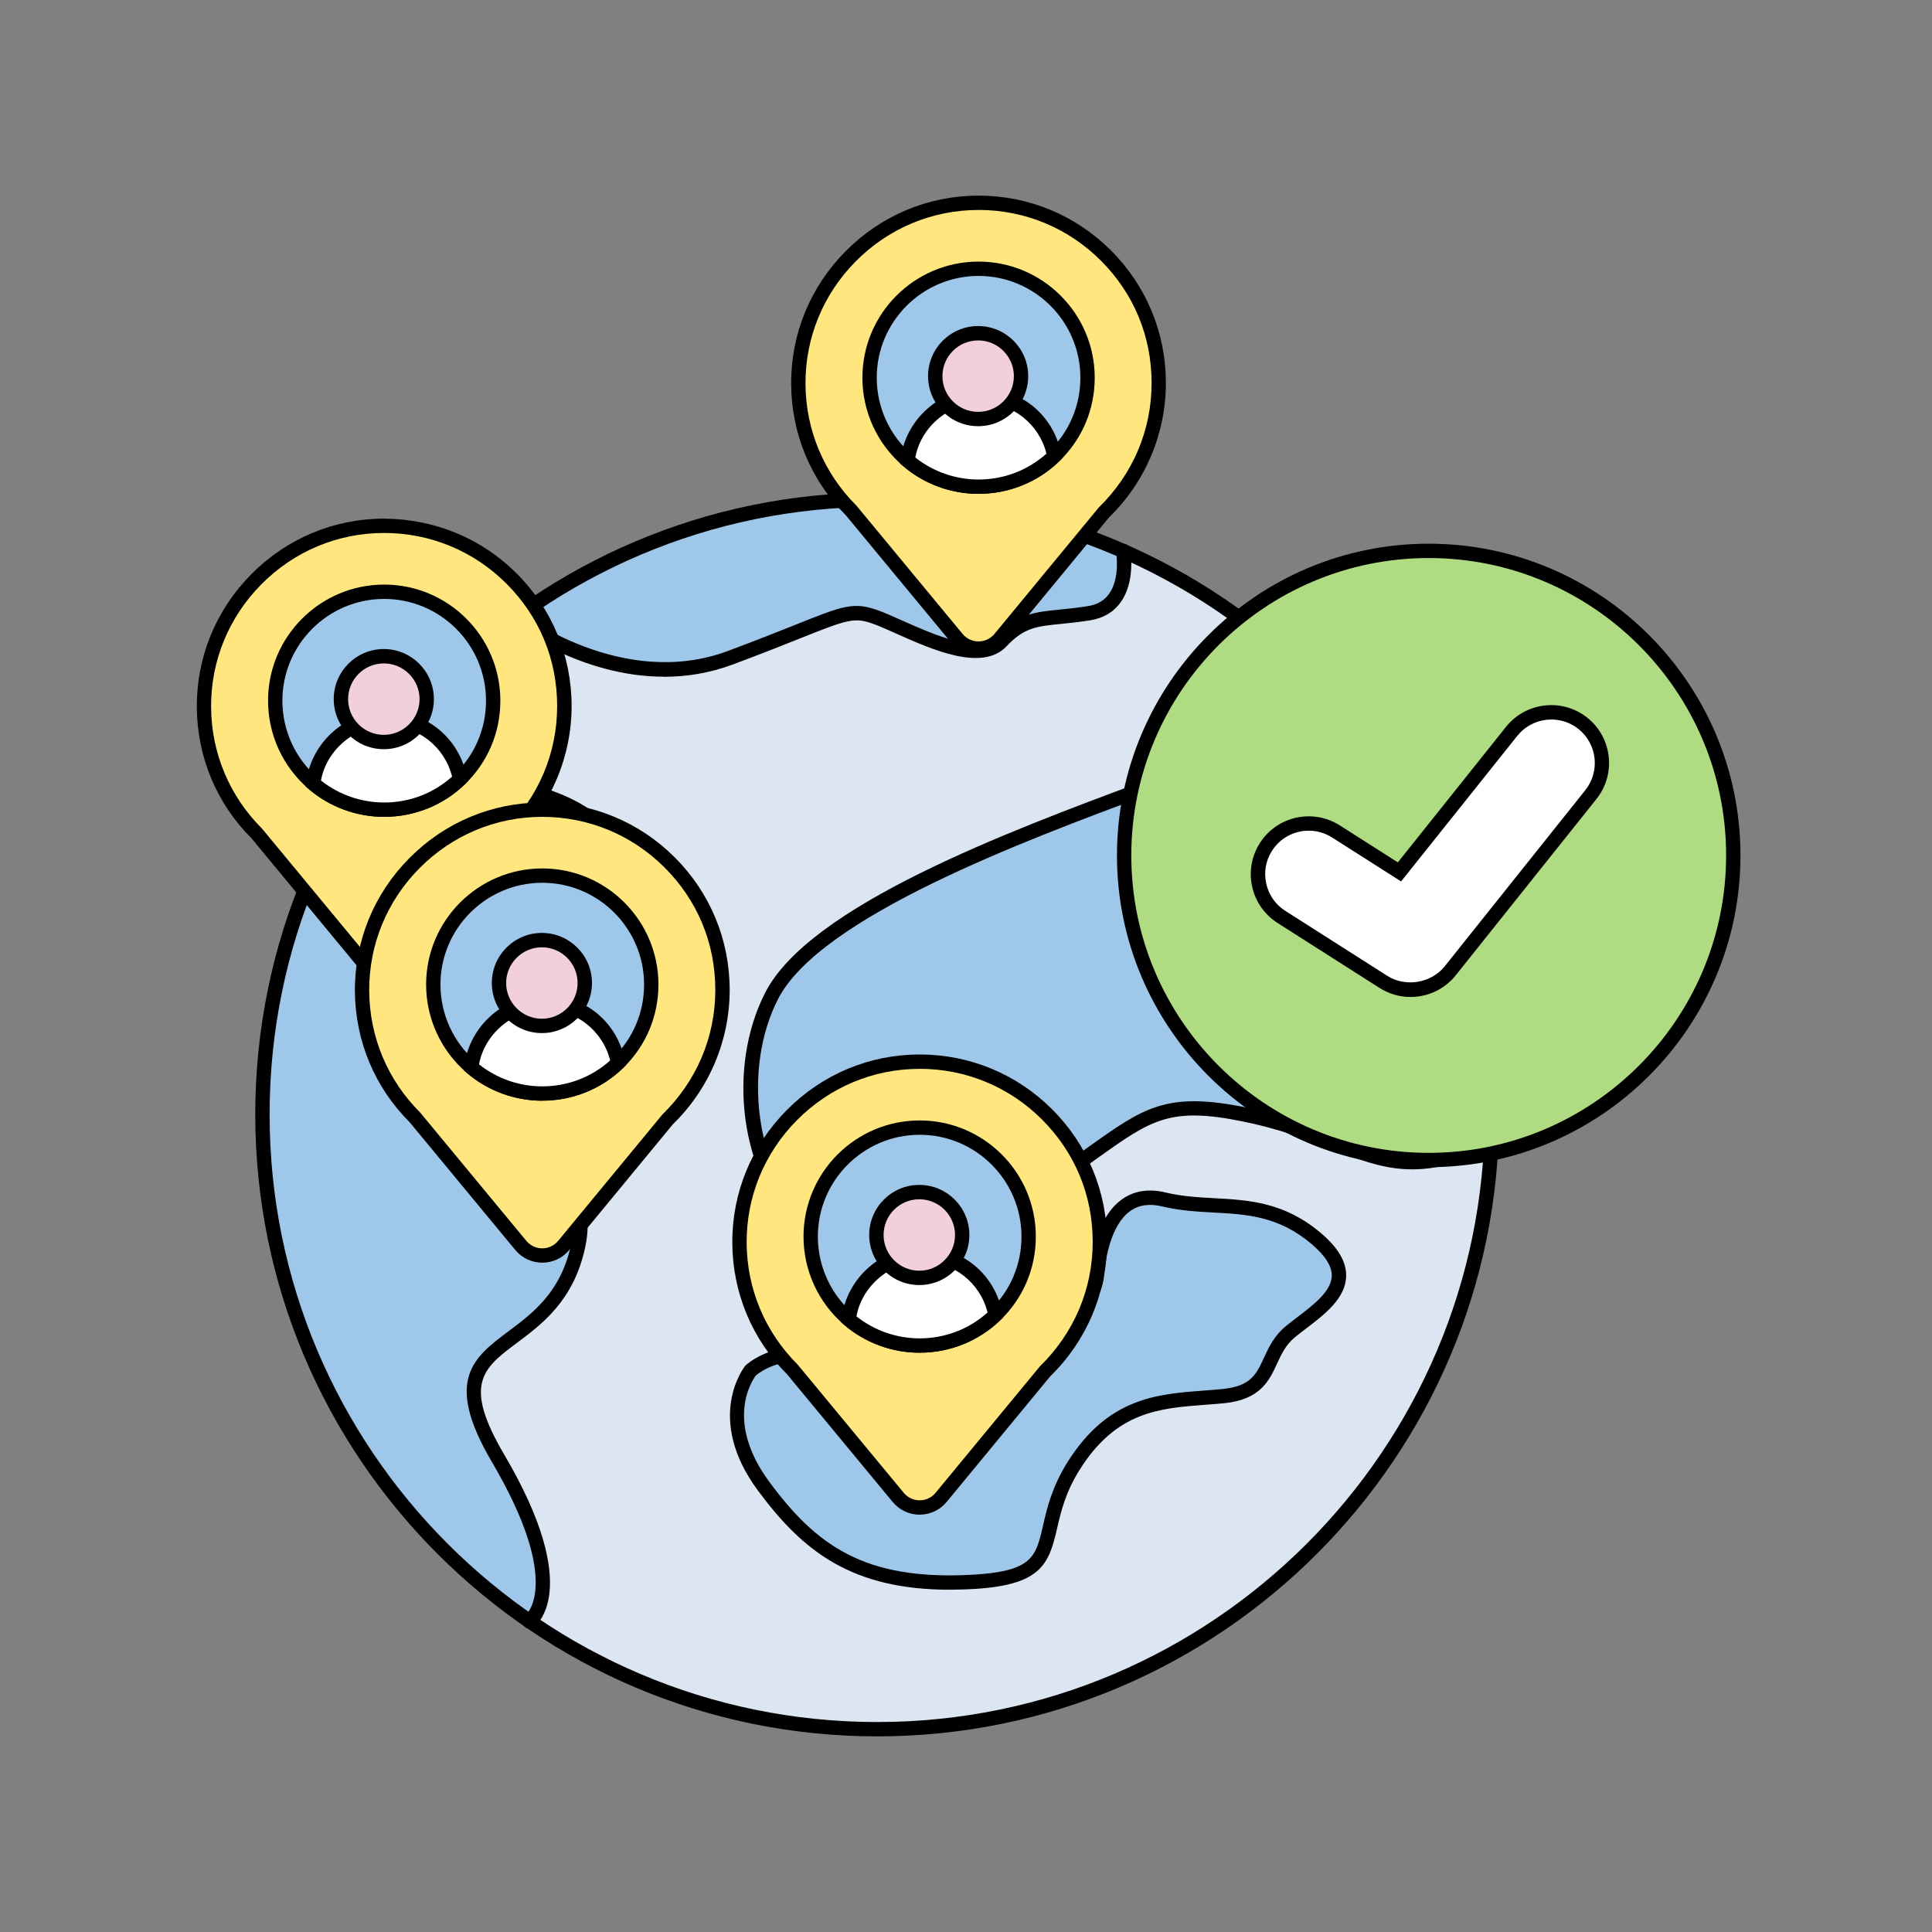
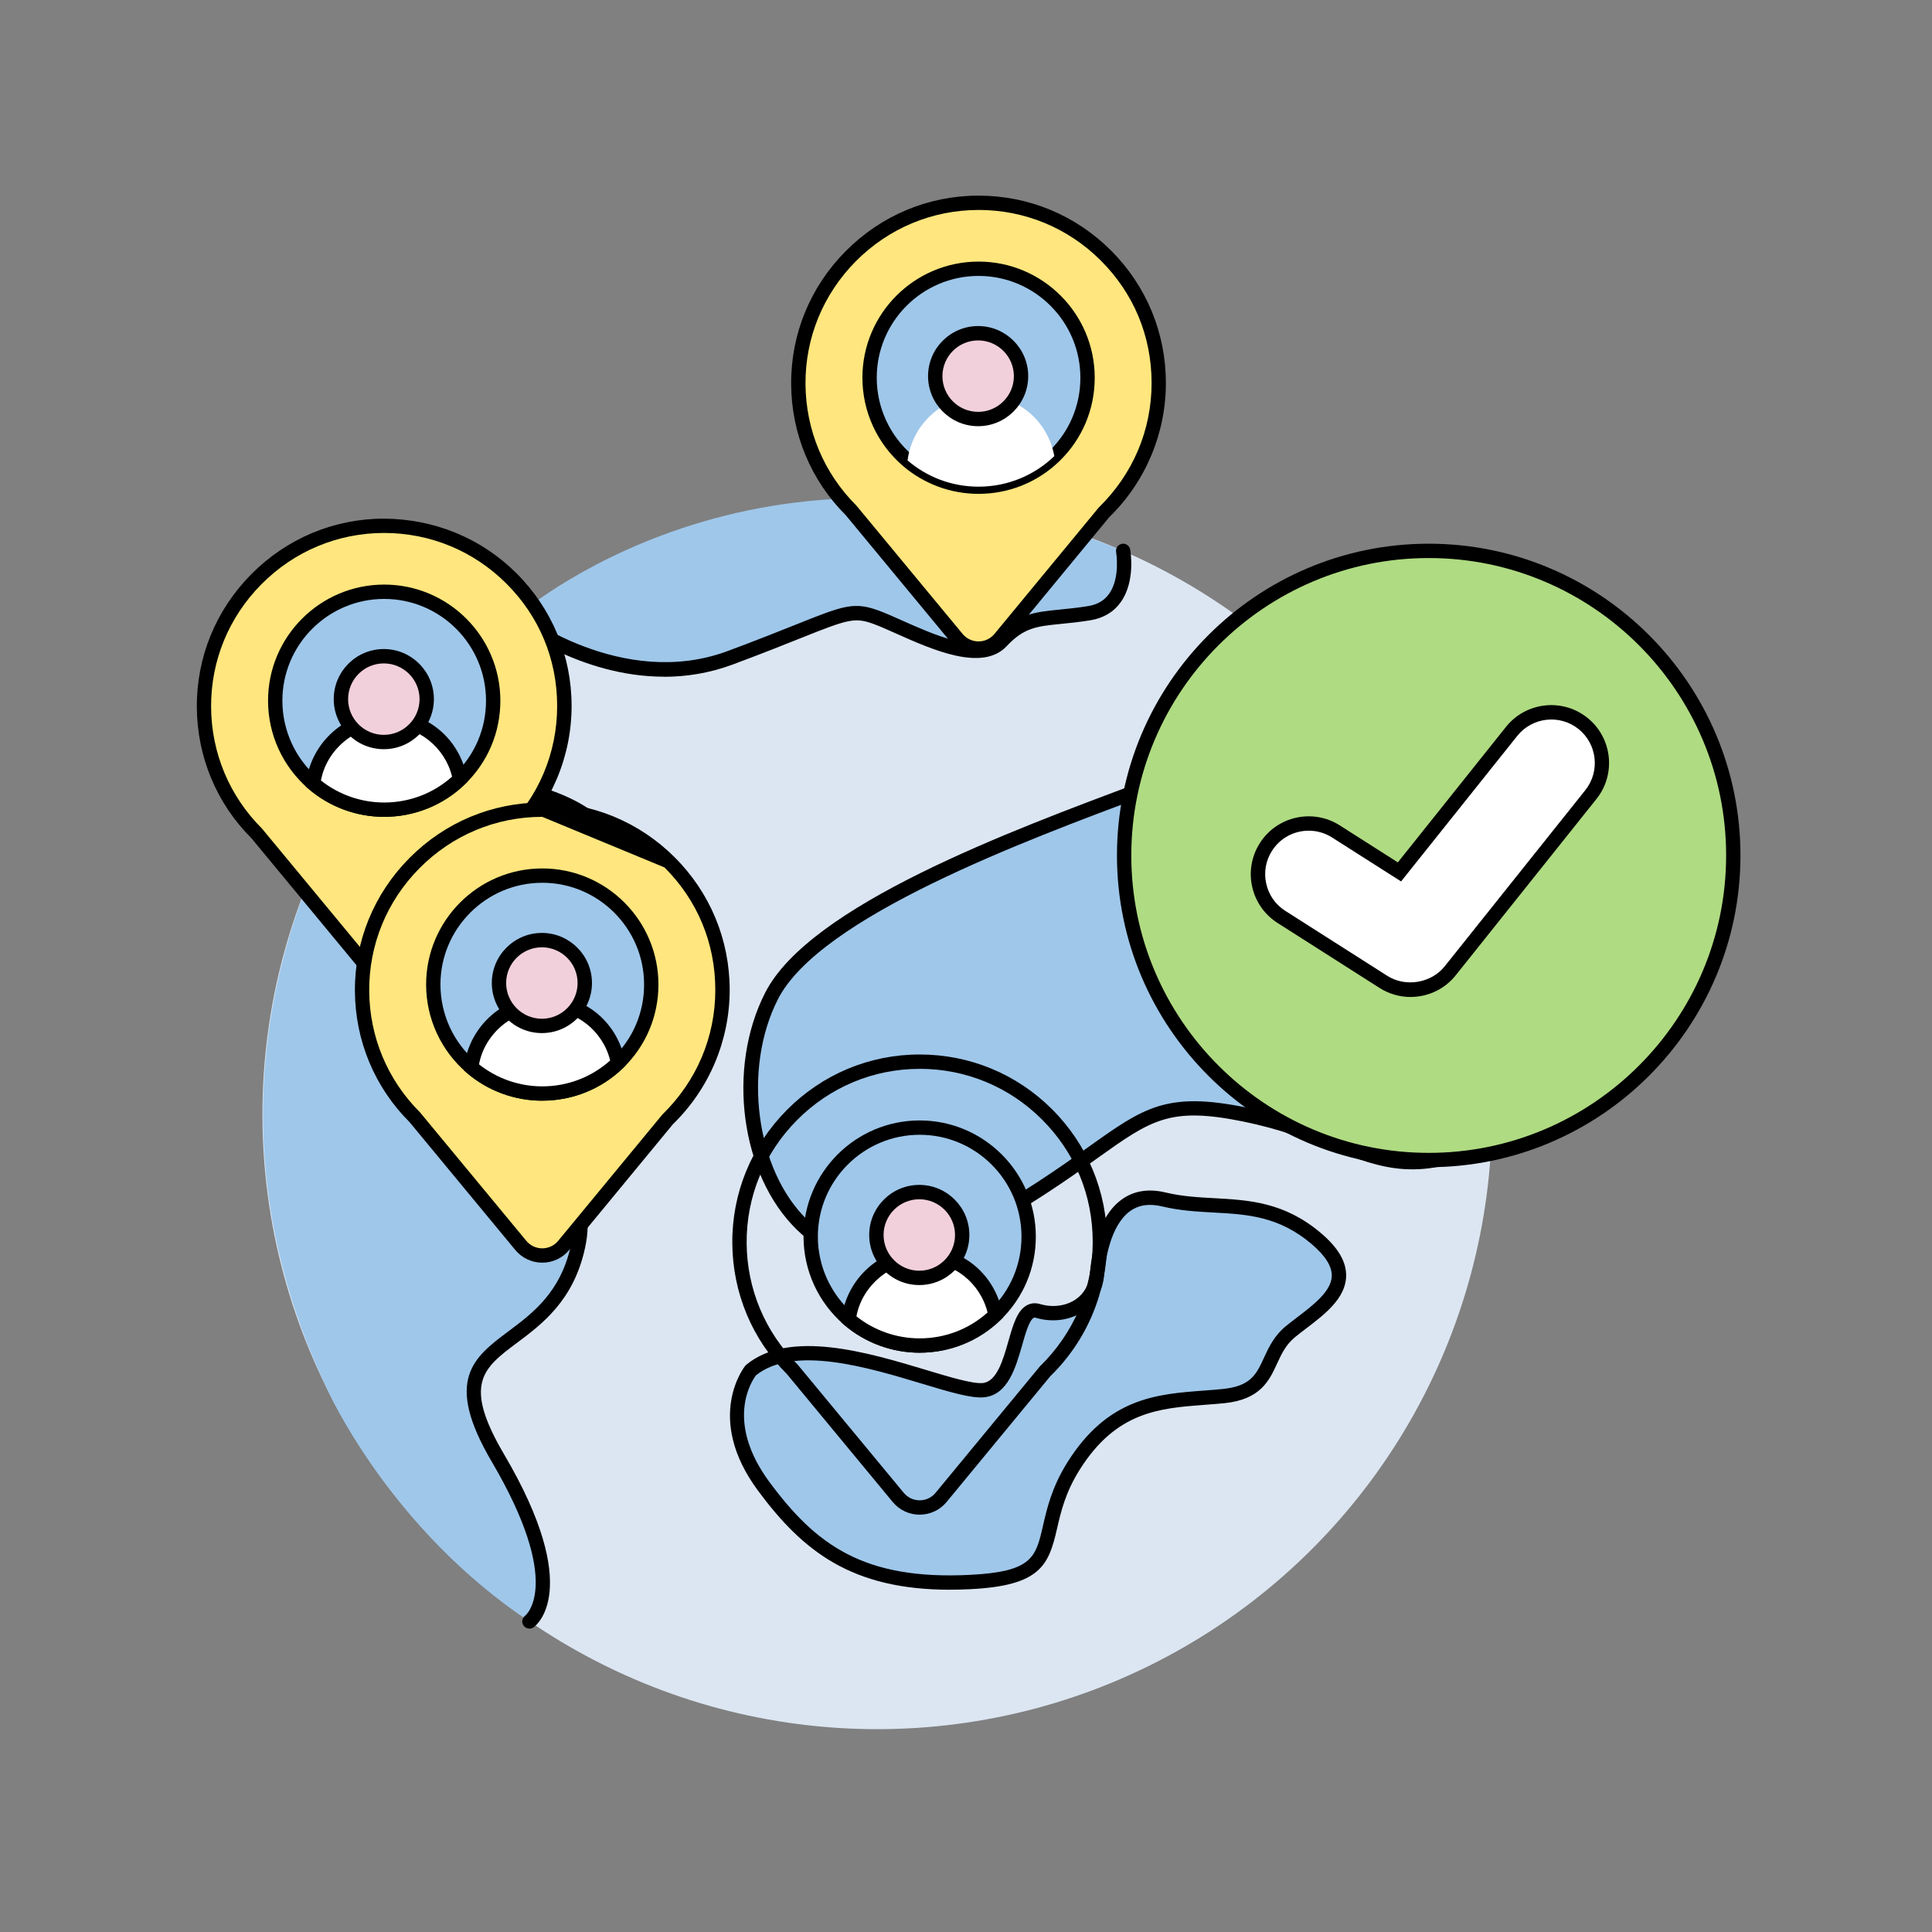
<svg xmlns="http://www.w3.org/2000/svg" id="Calque_1" data-name="Calque 1" viewBox="0 0 500 500">
  <rect x="0" y="0" width="500" height="500" fill="#808080" stroke="none" />
  <defs>
    <style>      .ha-1 {        fill: #f1d0db;      }      .ha-2 {        fill: #fff;      }      .ha-3 {        fill: #ffe67e;      }      .ha-4 {        fill: #9fc7ea;      }      .ha-5 {        fill: #afdb82;      }      .ha-6 {        fill: #dce6f2;      }    </style>
  </defs>
  <g>
    <g>
      <circle class="ha-6" cx="227.02" cy="288.41" r="159.1" />
      <path class="ha-4" d="m137.01,419.62s11.9-8.19-8.15-42.27c-20.05-34.08,14.03-24.05,20.71-54.79,6.68-30.74-42.55-15.37-26.95-50.78,15.59-35.41,47.67-35.41,34.97-54.79-12.7-19.38-63.89-15.44-63.89-15.44,0,0-51.14,70.07-8.92,158.22,0,0,16.07,35.87,52.22,59.85Z" />
      <path class="ha-4" d="m290.68,142.56s2.56,14.29-8.8,16.12c-11.36,1.83-16.04.17-22.72,7.28s-24.05-3.1-32.14-6.12c-8.09-3.02-9.28-.32-38.02,10.37-28.73,10.69-55.72-10.37-55.72-10.37,0,0,63.08-56.04,157.39-17.28Z" />
      <path class="ha-4" d="m385.97,295.19c-22.99,12.96-33.93-.69-64-6.78-30.07-6.09-26.73,6.09-72.16,30.81-45.44,24.72-66.15-30.07-50.11-61.47,16.04-31.4,115.6-57.46,124.28-65.48,8.69-8.02,6.88-24.4,6.88-24.4,0,0,56.54,39.3,55.12,127.32Z" />
      <path class="ha-4" d="m194.31,354.64s-9.99,12.03,3.38,30.07c13.36,18.04,26.73,26.06,53.45,24.72,26.73-1.34,15.37-12.03,26.73-30.07,11.36-18.04,25.39-16.7,38.75-18.04,13.36-1.34,10.02-10.69,17.37-16.7,7.35-6.01,20.05-12.7,6.68-24.05-13.36-11.36-26.06-6.91-39.42-10.14-13.36-3.23-16.7,11.47-17.37,19.49-.67,8.02-8.46,11.36-15.25,9.35-6.8-2-4.79,19.62-14.15,20.5-9.35.88-44.84-17.83-60.17-5.13Z" />
-       <path d="m227.01,449.37c-88.75,0-160.95-72.21-160.95-160.96S138.26,127.46,227.01,127.46s160.96,72.2,160.96,160.95-72.21,160.96-160.96,160.96Zm0-318.2c-86.7,0-157.24,70.54-157.24,157.24s70.54,157.25,157.24,157.25,157.25-70.54,157.25-157.25-70.54-157.24-157.25-157.24Z" />
      <path d="m137.01,421.48c-.59,0-1.17-.28-1.53-.8-.57-.84-.37-1.97.45-2.56.23-.18,9.88-8.3-8.66-39.82-12.47-21.2-4.69-27.02,4.33-33.77,6.34-4.74,13.52-10.12,16.18-22.35,2.83-13.02-5.03-16.62-14.13-20.79-10.17-4.66-21.69-9.94-12.71-30.34,7.46-16.95,18.71-26.06,26.92-32.72,9.99-8.1,13.82-11.73,8.2-20.31-11.96-18.25-61.7-14.64-62.2-14.61-1.06.06-1.92-.68-1.99-1.71-.08-1.02.69-1.92,1.71-1.99,2.14-.16,52.44-3.79,65.59,16.27,7.68,11.73.34,17.68-8.97,25.22-8.36,6.77-18.76,15.2-25.86,31.33-7.51,17.05.6,20.77,10.86,25.47,9.22,4.23,19.67,9.01,16.21,24.96-2.95,13.59-11.06,19.66-17.58,24.54-8.82,6.6-14.14,10.59-3.35,28.92,20.68,35.16,8.14,44.36,7.6,44.74-.32.22-.69.33-1.05.33Z" />
      <path d="m171.84,175.13c-21.68,0-38.8-13.12-39.7-13.83-.81-.63-.95-1.79-.32-2.6.63-.81,1.79-.95,2.6-.32.26.2,26.54,20.3,53.93,10.1,7.52-2.8,13.15-5.05,17.51-6.79,12.54-5.02,15.16-6.07,21.8-3.58,1.61.6,3.58,1.48,5.75,2.45,7.93,3.54,19.92,8.89,24.39,4.14,5.5-5.85,9.89-6.29,16.53-6.95,2.1-.21,4.47-.44,7.25-.89,2.42-.39,4.21-1.44,5.46-3.19,2.94-4.13,1.82-10.71,1.81-10.78-.18-1.01.49-1.97,1.5-2.15,1-.19,1.97.49,2.15,1.5.06.33,1.41,8.16-2.43,13.57-1.83,2.58-4.49,4.17-7.9,4.72-2.86.46-5.31.71-7.47.92-6.42.64-9.65.96-14.19,5.79-6.28,6.68-19.19.92-28.61-3.29-2.09-.93-3.99-1.78-5.53-2.36-5.12-1.92-6.66-1.43-19.12,3.55-4.38,1.75-10.04,4.01-17.6,6.83-6.11,2.27-12.11,3.18-17.8,3.18Z" />
      <path d="m228.18,327.3c-8.3,0-15.76-3.02-21.93-9.02-14.57-14.19-18.25-41.72-8.22-61.38,11.51-22.55,63.13-41.78,97.29-54.5,13.43-5,25.03-9.32,27.39-11.5,7.91-7.3,6.31-22.68,6.29-22.83-.11-1.02.62-1.94,1.64-2.05,1.03-.1,1.94.63,2.05,1.64.08.71,1.8,17.41-7.46,25.96-2.77,2.55-11.71,5.96-28.61,12.25-31.58,11.76-84.42,31.45-95.28,52.71-9.19,18-5.76,44.12,7.5,57.03,10.1,9.84,24.33,10.53,40.08,1.97,15.61-8.5,25.57-15.6,32.84-20.79,14.23-10.15,20.12-14.35,40.57-10.21,9.93,2.01,17.22,4.84,23.66,7.34,12.83,4.98,21.3,8.27,39.16-.41.93-.44,2.04-.06,2.48.86.45.92.06,2.03-.86,2.48-19.32,9.39-28.88,5.67-42.13.53-6.3-2.44-13.43-5.21-23.05-7.16-18.88-3.82-23.62-.44-37.68,9.59-7.35,5.24-17.42,12.42-33.23,21.03-7.91,4.31-15.51,6.45-22.51,6.45Z" />
      <path d="m245.88,411.42c-25.41,0-38.03-9.88-49.69-25.61-14.07-18.99-3.42-32.23-3.31-32.36.07-.09.16-.17.24-.24,11.26-9.31,31.71-3.14,46.65,1.36,6.14,1.85,11.93,3.59,14.54,3.36,3.66-.35,5.26-5.91,6.66-10.83,1.22-4.25,2.26-7.91,4.77-9.29,1.03-.57,2.21-.68,3.42-.32,3.27.96,6.72.51,9.24-1.22,2.15-1.47,3.4-3.72,3.64-6.51.44-5.31,2.1-14.88,8.26-19.33,3.14-2.27,6.97-2.88,11.39-1.81,4.2,1.01,8.46,1.25,12.59,1.47,8.91.49,18.13.99,27.6,9.05,4.48,3.8,6.6,7.46,6.5,11.17-.15,5.73-5.59,9.88-10.39,13.53-.98.75-1.94,1.48-2.82,2.2-2.42,1.98-3.52,4.38-4.69,6.91-2,4.34-4.26,9.26-13.67,10.2-1.65.16-3.3.29-4.96.41-11.79.89-22.93,1.72-32.41,16.77-3.73,5.93-4.88,10.92-5.89,15.33-2.15,9.36-4.24,14.7-22.32,15.61-1.84.09-3.63.14-5.35.14Zm-50.24-55.48c-1.01,1.33-8.17,11.86,3.53,27.66,12.02,16.22,24.35,25.36,51.87,23.97,16.15-.81,17.01-4.54,18.89-12.73,1.02-4.46,2.3-10.01,6.36-16.47,10.47-16.63,23.08-17.58,35.27-18.49,1.63-.12,3.26-.24,4.87-.41,7.3-.73,8.71-3.81,10.67-8.06,1.23-2.67,2.63-5.71,5.71-8.23.91-.74,1.9-1.5,2.92-2.28,4.14-3.15,8.83-6.72,8.93-10.68.07-2.48-1.68-5.26-5.2-8.25-8.53-7.25-16.72-7.7-25.4-8.17-4.29-.24-8.73-.48-13.25-1.57-3.36-.81-6.09-.41-8.35,1.21-5.14,3.72-6.43,12.87-6.74,16.63-.32,3.88-2.18,7.17-5.24,9.26-3.44,2.35-8.07,3-12.39,1.72-.36-.1-.51-.03-.58.01-1.15.63-2.17,4.19-2.98,7.06-1.65,5.75-3.69,12.92-9.88,13.5-3.29.31-8.89-1.37-15.96-3.5-14.06-4.24-33.29-10.04-43.06-2.18Z" />
    </g>
    <g>
      <g>
        <path class="ha-3" d="m146.07,182.72c0-25.79-20.93-46.69-46.73-46.64-25.74.05-46.7,21.18-46.55,46.92.07,12.8,5.3,24.37,13.72,32.76l27.37,33.1c2.88,3.48,8.22,3.48,11.1,0l26.97-32.69c8.71-8.47,14.13-20.32,14.13-33.43Z" />
        <path d="m99.42,253.31c-2.71,0-5.25-1.2-6.97-3.28l-27.37-33.09c-9-8.96-14.07-21.06-14.14-33.93-.08-12.95,4.94-25.17,14.11-34.42,9.17-9.24,21.35-14.35,34.29-14.37,13.05.09,25.17,5.01,34.35,14.17,9.18,9.16,14.24,21.35,14.24,34.32s-5.22,25.55-14.69,34.76l-26.83,32.54c-1.73,2.09-4.27,3.29-6.98,3.29h0Zm0-115.38h-.09c-11.95.02-23.2,4.73-31.67,13.27-8.47,8.54-13.1,19.83-13.03,31.78.07,11.89,4.75,23.06,13.17,31.45l27.49,33.23c1.02,1.23,2.52,1.94,4.11,1.94h0c1.6,0,3.1-.71,4.12-1.94l26.97-32.69c8.88-8.66,13.7-20.06,13.7-32.25s-4.67-23.23-13.15-31.7c-8.46-8.44-19.69-13.09-31.64-13.09Z" />
      </g>
      <g>
        <g>
          <path class="ha-4" d="m127.64,181.34c0,7.96-3.3,15.16-8.6,20.29-5.08,4.9-11.99,7.91-19.61,7.91-7.02,0-13.43-2.55-18.37-6.79-6.03-5.18-9.84-12.85-9.84-21.41,0-15.57,12.63-28.2,28.21-28.2s28.21,12.63,28.21,28.2Z" />
          <path d="m99.43,211.4c-7.19,0-14.14-2.57-19.58-7.24-6.66-5.73-10.48-14.04-10.48-22.82,0-16.57,13.48-30.05,30.06-30.05s30.06,13.48,30.06,30.05c0,8.22-3.25,15.9-9.16,21.62-5.63,5.44-13.06,8.44-20.9,8.44Zm0-56.4c-14.53,0-26.35,11.82-26.35,26.34,0,7.7,3.35,14.99,9.19,20.01,4.77,4.09,10.86,6.34,17.16,6.34,6.88,0,13.38-2.63,18.32-7.39,5.18-5.02,8.03-11.75,8.03-18.96,0-14.52-11.82-26.34-26.35-26.34Z" />
        </g>
        <g>
          <path class="ha-2" d="m119.04,201.63c-5.08,4.9-11.99,7.91-19.61,7.91-7.02,0-13.43-2.55-18.37-6.79,1.19-9.48,9.28-16.8,19.08-16.8s17.24,6.75,18.9,15.68Z" />
          <path d="m99.43,211.4c-7.18,0-14.14-2.57-19.58-7.24l-.76-.65.13-.99c1.32-10.51,10.31-18.43,20.92-18.43s18.87,7.23,20.72,17.2l.18.98-.72.69c-5.63,5.44-13.05,8.43-20.9,8.43Zm-16.37-9.41c4.64,3.68,10.42,5.7,16.37,5.7,6.53,0,12.73-2.37,17.57-6.7-1.9-7.7-8.83-13.19-16.86-13.19s-15.58,6.03-17.08,14.19Z" />
        </g>
        <g>
          <circle class="ha-1" cx="99.33" cy="180.93" r="11.1" />
          <path d="m99.33,193.89c-7.14,0-12.96-5.81-12.96-12.96s5.81-12.96,12.96-12.96,12.96,5.81,12.96,12.96-5.81,12.96-12.96,12.96Zm0-22.2c-5.1,0-9.24,4.15-9.24,9.25s4.15,9.24,9.24,9.24,9.25-4.15,9.25-9.24-4.15-9.25-9.25-9.25Z" />
        </g>
      </g>
    </g>
    <g>
      <g>
        <path class="ha-3" d="m186.98,256.18c0-25.79-20.93-46.69-46.73-46.64-25.74.05-46.7,21.18-46.55,46.92.07,12.8,5.3,24.37,13.72,32.76l27.37,33.1c2.88,3.48,8.22,3.48,11.1,0l26.97-32.69c8.71-8.47,14.13-20.32,14.13-33.43Z" />
-         <path d="m140.34,326.78c-2.71,0-5.25-1.2-6.98-3.28l-27.37-33.1c-9-8.96-14.07-21.06-14.14-33.93-.08-12.95,4.94-25.17,14.11-34.41,9.17-9.24,21.35-14.35,34.29-14.37h.09c12.94,0,25.1,5.03,34.26,14.17,9.18,9.16,14.24,21.35,14.24,34.33s-5.22,25.55-14.69,34.76l-26.83,32.54c-1.73,2.09-4.27,3.29-6.98,3.29h0Zm0-115.38h-.09c-11.95.02-23.2,4.74-31.67,13.27-8.47,8.54-13.1,19.83-13.03,31.78.07,11.89,4.75,23.06,13.17,31.45l27.49,33.23c1.02,1.23,2.52,1.94,4.12,1.94h0c1.6,0,3.1-.71,4.12-1.94l26.97-32.69c8.88-8.66,13.7-20.06,13.7-32.25s-4.67-23.24-13.15-31.7c-8.46-8.44-19.69-13.09-31.64-13.09Z" />
+         <path d="m140.34,326.78c-2.71,0-5.25-1.2-6.98-3.28l-27.37-33.1c-9-8.96-14.07-21.06-14.14-33.93-.08-12.95,4.94-25.17,14.11-34.41,9.17-9.24,21.35-14.35,34.29-14.37h.09c12.94,0,25.1,5.03,34.26,14.17,9.18,9.16,14.24,21.35,14.24,34.33s-5.22,25.55-14.69,34.76l-26.83,32.54c-1.73,2.09-4.27,3.29-6.98,3.29h0Zm0-115.38h-.09c-11.95.02-23.2,4.74-31.67,13.27-8.47,8.54-13.1,19.83-13.03,31.78.07,11.89,4.75,23.06,13.17,31.45l27.49,33.23c1.02,1.23,2.52,1.94,4.12,1.94h0c1.6,0,3.1-.71,4.12-1.94l26.97-32.69c8.88-8.66,13.7-20.06,13.7-32.25s-4.67-23.24-13.15-31.7Z" />
      </g>
      <g>
        <g>
          <path class="ha-4" d="m168.55,254.8c0,7.96-3.3,15.16-8.6,20.29-5.08,4.9-11.99,7.91-19.61,7.91-7.02,0-13.43-2.55-18.37-6.79-6.03-5.18-9.84-12.85-9.84-21.41,0-15.57,12.63-28.2,28.21-28.2s28.21,12.63,28.21,28.2Z" />
          <path d="m140.34,284.86c-7.19,0-14.14-2.57-19.57-7.24-6.66-5.72-10.49-14.04-10.49-22.82,0-16.57,13.48-30.05,30.06-30.05s30.06,13.48,30.06,30.05c0,8.22-3.25,15.9-9.16,21.62-5.64,5.44-13.06,8.44-20.9,8.44Zm0-56.4c-14.53,0-26.35,11.82-26.35,26.34,0,7.7,3.35,14.99,9.19,20.01,4.76,4.09,10.86,6.34,17.16,6.34,6.87,0,13.38-2.63,18.32-7.39,5.18-5.01,8.03-11.75,8.03-18.96,0-14.52-11.82-26.34-26.35-26.34Z" />
        </g>
        <g>
          <path class="ha-2" d="m159.95,275.09c-5.08,4.9-11.99,7.91-19.61,7.91-7.02,0-13.43-2.55-18.37-6.79,1.19-9.48,9.28-16.8,19.08-16.8s17.24,6.75,18.9,15.68Z" />
          <path d="m140.34,284.86c-7.19,0-14.14-2.57-19.57-7.24l-.76-.65.12-.99c1.32-10.51,10.31-18.43,20.92-18.43s18.87,7.23,20.73,17.19l.18.98-.72.69c-5.63,5.44-13.06,8.43-20.9,8.43Zm-16.37-9.41c4.64,3.68,10.41,5.7,16.37,5.7,6.53,0,12.73-2.37,17.57-6.7-1.9-7.7-8.84-13.18-16.86-13.18s-15.58,6.03-17.08,14.19Z" />
        </g>
        <g>
          <circle class="ha-1" cx="140.24" cy="254.4" r="11.1" />
          <path d="m140.24,267.36c-7.14,0-12.96-5.81-12.96-12.96s5.81-12.96,12.96-12.96,12.96,5.81,12.96,12.96-5.81,12.96-12.96,12.96Zm0-22.2c-5.1,0-9.25,4.15-9.25,9.24s4.15,9.25,9.25,9.25,9.24-4.15,9.24-9.25-4.15-9.24-9.24-9.24Z" />
        </g>
      </g>
    </g>
    <g>
      <g>
        <path class="ha-3" d="m299.89,99.13c0-25.79-20.93-46.69-46.73-46.64s-46.7,21.18-46.55,46.92c.07,12.8,5.3,24.37,13.72,32.76l27.37,33.1c2.88,3.48,8.22,3.48,11.1,0l26.97-32.69c8.71-8.47,14.13-20.32,14.13-33.43Z" />
        <path d="m253.24,169.72c-2.71,0-5.25-1.2-6.98-3.29l-27.37-33.09c-9-8.96-14.07-21.06-14.14-33.93-.08-12.95,4.94-25.17,14.11-34.41,9.17-9.24,21.35-14.35,34.29-14.37h.09c12.94,0,25.1,5.03,34.26,14.17,9.18,9.16,14.23,21.35,14.23,34.32s-5.22,25.55-14.69,34.76l-26.83,32.54c-1.73,2.09-4.27,3.29-6.98,3.29h0Zm0-115.38h-.08c-11.95.02-23.2,4.74-31.67,13.27-8.47,8.54-13.1,19.83-13.03,31.78.07,11.89,4.75,23.06,13.17,31.45l27.49,33.22c1.02,1.23,2.52,1.94,4.12,1.94h0c1.6,0,3.1-.71,4.12-1.94l26.97-32.69c8.88-8.66,13.7-20.06,13.7-32.25s-4.67-23.23-13.15-31.7c-8.46-8.44-19.69-13.09-31.64-13.09Z" />
      </g>
      <g>
        <g>
          <path class="ha-4" d="m281.45,97.75c0,7.96-3.3,15.16-8.6,20.29-5.08,4.9-11.99,7.91-19.61,7.91-7.02,0-13.43-2.55-18.37-6.79-6.03-5.18-9.84-12.85-9.84-21.41,0-15.57,12.63-28.2,28.21-28.2s28.21,12.63,28.21,28.2Z" />
          <path d="m253.25,127.81c-7.19,0-14.14-2.57-19.58-7.24-6.66-5.73-10.48-14.04-10.48-22.82,0-16.57,13.48-30.05,30.06-30.05s30.06,13.48,30.06,30.05c0,8.22-3.25,15.9-9.16,21.62-5.63,5.44-13.06,8.44-20.9,8.44Zm0-56.4c-14.53,0-26.35,11.82-26.35,26.34,0,7.7,3.35,14.99,9.19,20.01,4.77,4.09,10.86,6.34,17.16,6.34,6.88,0,13.38-2.63,18.32-7.39,5.18-5.02,8.03-11.75,8.03-18.96,0-14.52-11.82-26.34-26.35-26.34Z" />
        </g>
        <g>
          <path class="ha-2" d="m272.86,118.04c-5.08,4.9-11.99,7.91-19.61,7.91-7.02,0-13.43-2.55-18.37-6.79,1.19-9.48,9.28-16.8,19.08-16.8s17.24,6.75,18.9,15.68Z" />
-           <path d="m253.25,127.81c-7.18,0-14.14-2.57-19.58-7.24l-.76-.65.13-.99c1.32-10.51,10.31-18.43,20.92-18.43s18.87,7.23,20.72,17.2l.18.98-.72.69c-5.63,5.44-13.05,8.43-20.9,8.43Zm-16.37-9.41c4.64,3.68,10.42,5.7,16.37,5.7,6.53,0,12.73-2.37,17.57-6.7-1.9-7.7-8.83-13.19-16.86-13.19s-15.58,6.03-17.08,14.19Z" />
        </g>
        <g>
          <circle class="ha-1" cx="253.15" cy="97.35" r="11.1" />
          <path d="m253.14,110.3c-7.14,0-12.96-5.81-12.96-12.96s5.81-12.96,12.96-12.96,12.96,5.81,12.96,12.96-5.81,12.96-12.96,12.96Zm0-22.2c-5.1,0-9.24,4.15-9.24,9.25s4.15,9.24,9.24,9.24,9.25-4.15,9.25-9.24-4.15-9.25-9.25-9.25Z" />
        </g>
      </g>
    </g>
    <g>
      <g>
-         <path class="ha-3" d="m284.65,321.4c0-25.79-20.93-46.69-46.73-46.64-25.74.05-46.7,21.18-46.55,46.92.07,12.8,5.3,24.37,13.72,32.76l27.37,33.1c2.88,3.48,8.22,3.48,11.1,0l26.97-32.69c8.71-8.47,14.13-20.32,14.13-33.43Z" />
        <path d="m238.01,392c-2.71,0-5.25-1.2-6.98-3.29l-27.37-33.09c-9-8.96-14.07-21.06-14.14-33.93-.08-12.95,4.94-25.17,14.11-34.42,9.17-9.24,21.35-14.35,34.29-14.37h.09c12.94,0,25.1,5.03,34.26,14.17,9.18,9.16,14.24,21.35,14.24,34.33s-5.22,25.55-14.69,34.76l-26.83,32.54c-1.72,2.09-4.27,3.29-6.98,3.29h0Zm0-115.38h-.09c-11.95.02-23.19,4.74-31.66,13.27-8.47,8.54-13.1,19.83-13.03,31.78.07,11.89,4.75,23.06,13.17,31.45l27.49,33.22c1.02,1.23,2.52,1.94,4.12,1.94h0c1.6,0,3.1-.71,4.11-1.94l26.97-32.69c8.88-8.66,13.7-20.06,13.7-32.25s-4.67-23.24-13.15-31.7c-8.46-8.44-19.69-13.09-31.64-13.09Z" />
      </g>
      <g>
        <g>
          <path class="ha-4" d="m266.22,320.02c0,7.96-3.3,15.16-8.6,20.29-5.08,4.9-11.99,7.91-19.61,7.91-7.02,0-13.43-2.55-18.37-6.79-6.03-5.18-9.84-12.85-9.84-21.41,0-15.57,12.63-28.2,28.21-28.2s28.21,12.63,28.21,28.2Z" />
          <path d="m238.01,350.08c-7.19,0-14.14-2.57-19.58-7.24-6.66-5.73-10.48-14.04-10.48-22.82,0-16.57,13.48-30.05,30.06-30.05s30.06,13.48,30.06,30.05c0,8.22-3.25,15.9-9.16,21.62-5.63,5.44-13.05,8.44-20.9,8.44Zm0-56.4c-14.53,0-26.35,11.82-26.35,26.34,0,7.7,3.35,14.99,9.19,20.01,4.77,4.09,10.86,6.34,17.16,6.34,6.88,0,13.38-2.63,18.32-7.39,5.18-5.02,8.03-11.75,8.03-18.96,0-14.52-11.82-26.34-26.35-26.34Z" />
        </g>
        <g>
          <path class="ha-2" d="m257.62,340.31c-5.08,4.9-11.99,7.91-19.61,7.91-7.02,0-13.43-2.55-18.37-6.79,1.19-9.48,9.28-16.8,19.08-16.8s17.24,6.75,18.9,15.68Z" />
          <path d="m238.01,350.08c-7.18,0-14.14-2.57-19.58-7.24l-.76-.65.13-.99c1.32-10.5,10.31-18.43,20.92-18.43s18.87,7.23,20.73,17.19l.18.98-.72.69c-5.63,5.44-13.05,8.44-20.9,8.44Zm-16.37-9.41c4.64,3.68,10.42,5.7,16.37,5.7,6.54,0,12.74-2.37,17.57-6.7-1.9-7.7-8.84-13.18-16.86-13.18s-15.57,6.03-17.08,14.19Z" />
        </g>
        <g>
          <circle class="ha-1" cx="237.91" cy="319.62" r="11.1" />
          <path d="m237.91,332.57c-7.14,0-12.96-5.81-12.96-12.96s5.81-12.96,12.96-12.96,12.96,5.81,12.96,12.96-5.81,12.96-12.96,12.96Zm0-22.2c-5.1,0-9.24,4.15-9.24,9.24s4.15,9.25,9.24,9.25,9.25-4.15,9.25-9.25-4.15-9.24-9.25-9.24Z" />
        </g>
      </g>
    </g>
  </g>
  <g>
    <g>
      <circle class="ha-5" cx="369.75" cy="221.39" r="78.83" />
      <path d="m369.75,302.07c-44.49,0-80.68-36.19-80.68-80.68s36.19-80.68,80.68-80.68,80.68,36.19,80.68,80.68-36.19,80.68-80.68,80.68Zm0-157.65c-42.44,0-76.97,34.53-76.97,76.97s34.53,76.97,76.97,76.97,76.97-34.53,76.97-76.97-34.53-76.97-76.97-76.97Z" />
    </g>
    <g>
      <path class="ha-2" d="m365.06,256.17c-2.42,0-4.85-.67-7.03-2.05l-26.39-16.81c-6.11-3.89-7.92-12-4.02-18.11,3.88-6.11,12.04-7.88,18.11-4.02l16.45,10.48,29.04-36.38c4.52-5.65,12.76-6.6,18.43-2.06,5.66,4.52,6.58,12.77,2.06,18.43l-36.39,45.59c-2.57,3.23-6.38,4.93-10.26,4.93Z" />
      <path d="m365.06,258.02c-2.84,0-5.62-.81-8.03-2.34l-26.39-16.81c-3.37-2.15-5.71-5.48-6.58-9.39-.87-3.91-.16-7.91,1.99-11.29,4.42-6.96,13.7-9.02,20.67-4.59l15.04,9.58,28-35.08c5.16-6.45,14.6-7.5,21.04-2.35,6.45,5.15,7.51,14.59,2.35,21.04l-36.39,45.59c-2.85,3.58-7.12,5.63-11.71,5.63Zm-26.36-43.04c-3.73,0-7.37,1.84-9.51,5.21-1.62,2.54-2.15,5.55-1.49,8.49.65,2.94,2.41,5.45,4.95,7.06l26.39,16.81c4.74,3.01,11.37,1.88,14.85-2.47l36.39-45.59c3.87-4.85,3.08-11.95-1.77-15.83-4.85-3.87-11.95-3.07-15.83,1.77l-30.08,37.68-17.86-11.37c-1.87-1.19-3.97-1.76-6.04-1.76Z" />
    </g>
  </g>
</svg>